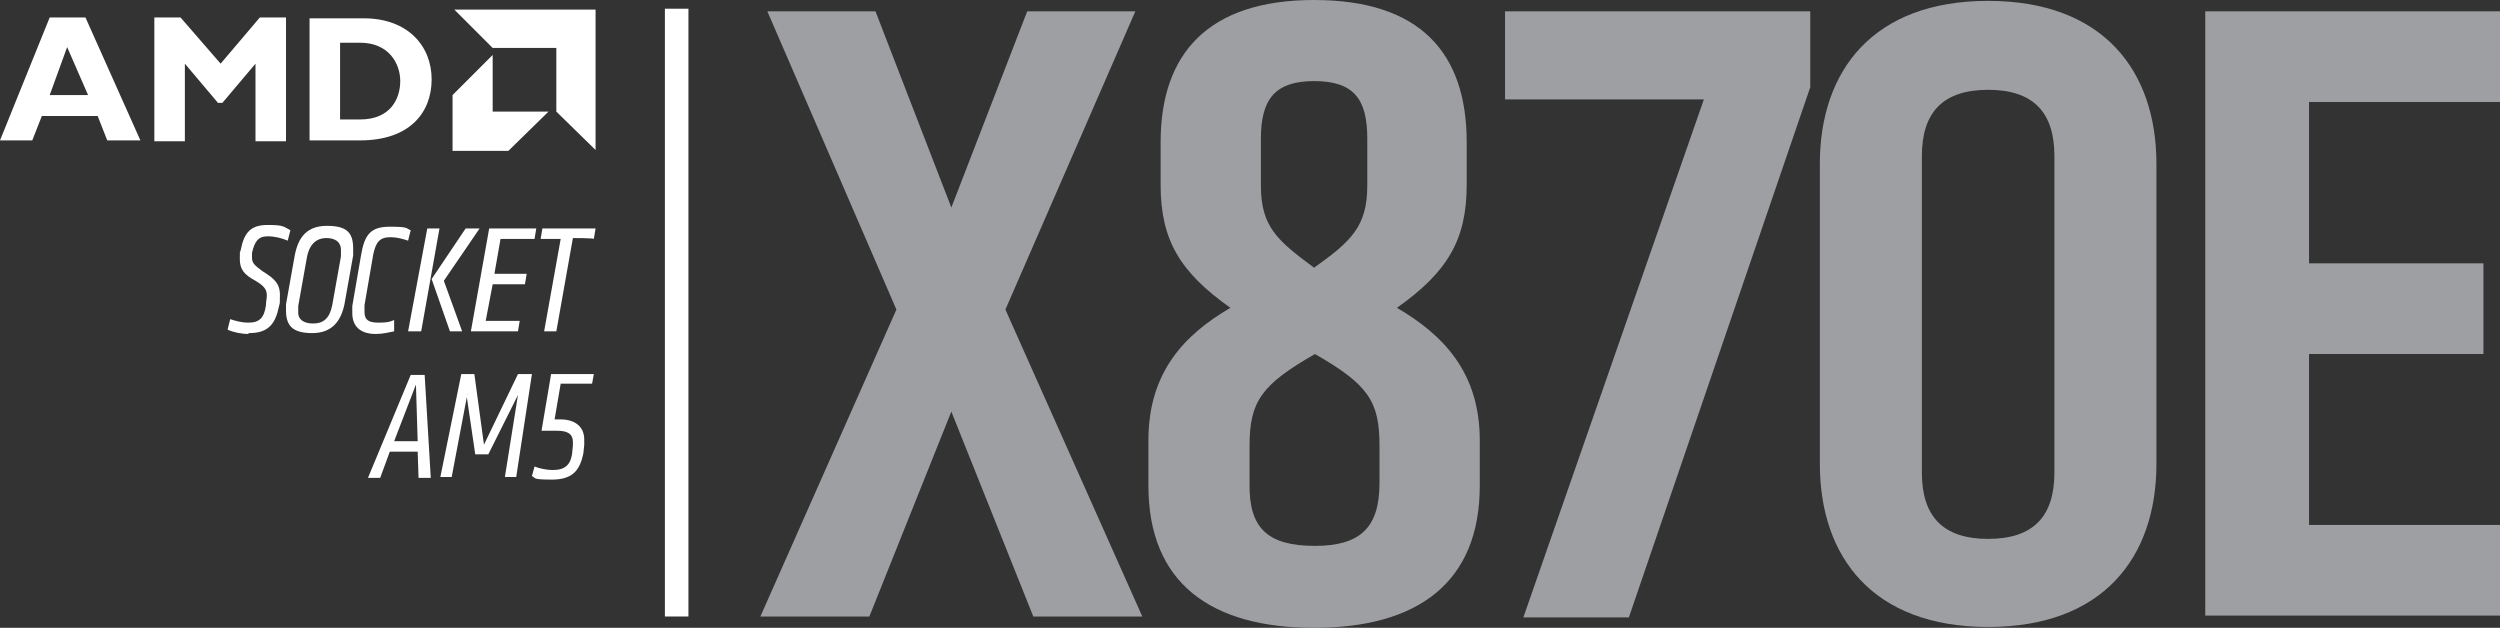
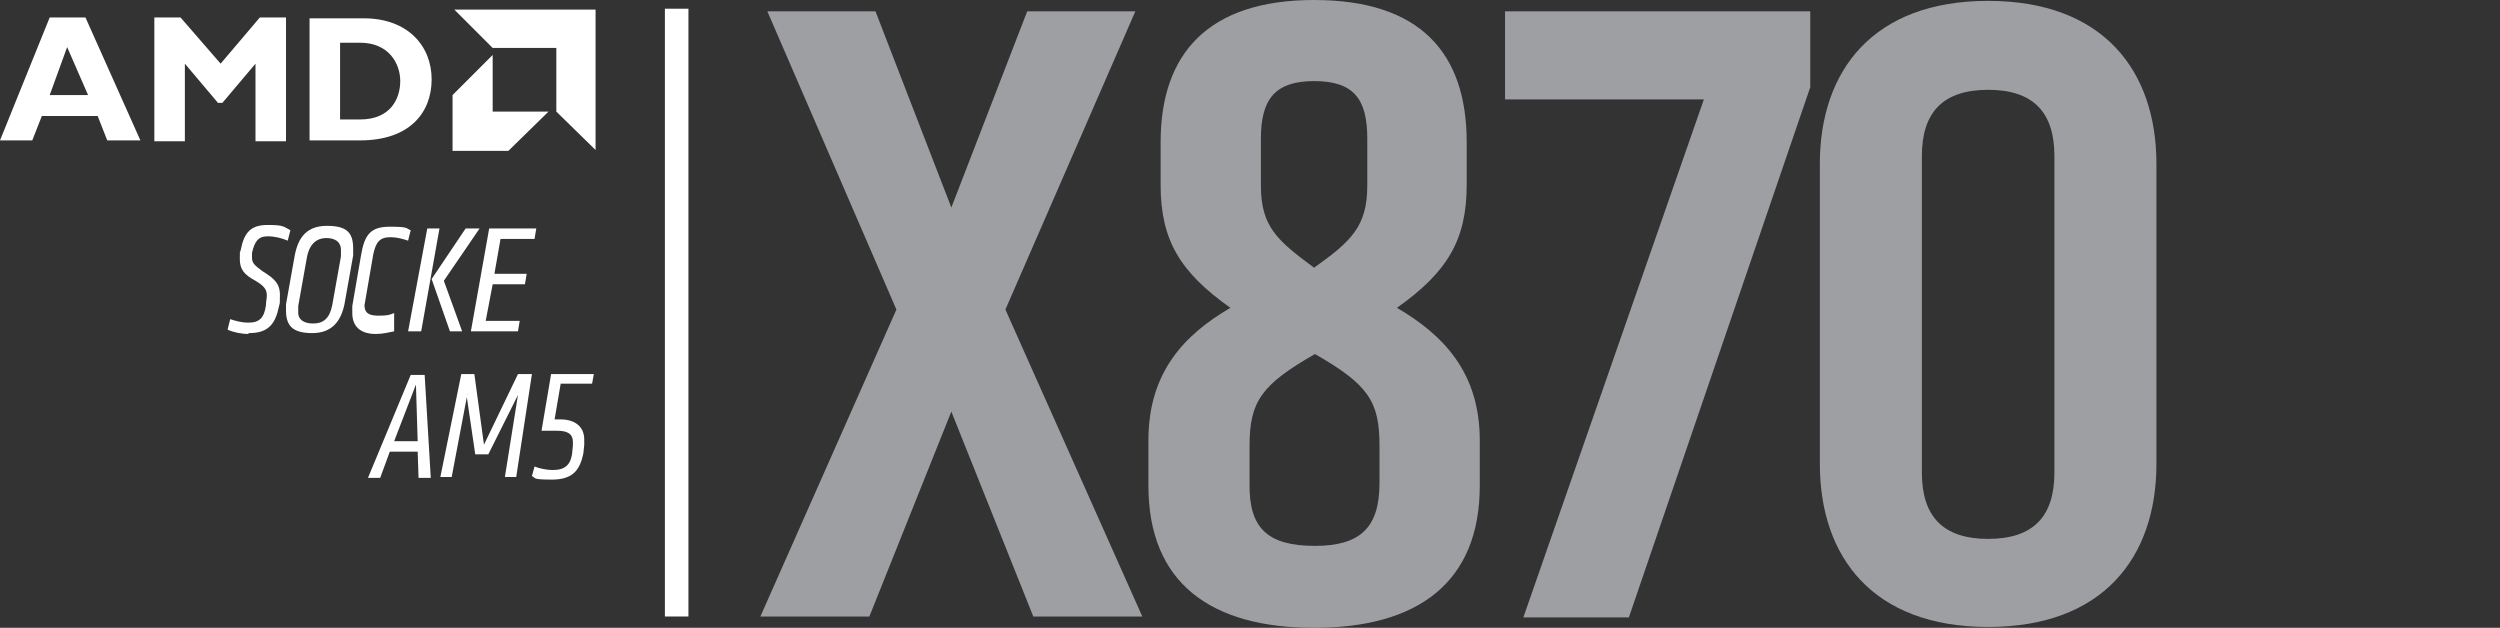
<svg xmlns="http://www.w3.org/2000/svg" version="1.1" id="圖層_1" x="0px" y="0px" viewBox="0 0 286.7 72" style="enable-background:new 0 0 286.7 72;" xml:space="preserve">
  <rect x="0" y="0" width="286.7" height="72" fill="#333333" stroke="none" />
  <style type="text/css">
	.st0{fill:#FFFFFF;}
	.st1{fill:none;stroke:#FFFFFF;stroke-width:2.7;}
	.st2{fill:#9D9FA2;}
</style>
  <g>
    <g id="Layer_1">
      <path class="st0" d="M16.1,16.1h-3.8l-1.1-2.8H4.8l-1.1,2.8H0L5.7,2h4.1L16.1,16.1z M7.7,5.4l-2,5.5h4.4L7.7,5.4L7.7,5.4z" />
      <polygon class="st0" points="29.8,2 32.8,2 32.8,16.2 29.3,16.2 29.3,7.3 25.5,11.8 25,11.8 21.2,7.3 21.2,16.2 17.7,16.2 17.7,2     20.7,2 25.3,7.3   " />
      <path class="st0" d="M41.7,2.1c5.1,0,7.8,3.2,7.8,7s-2.5,7-8.2,7h-5.8V2.1C35.5,2.1,41.7,2.1,41.7,2.1z M39,13.7h2.3    c3.5,0,4.6-2.4,4.6-4.4s-1.3-4.4-4.6-4.4H39V13.7L39,13.7L39,13.7z" />
      <polygon class="st0" points="63.8,5.5 56.5,5.5 52.1,1.1 68.3,1.1 68.3,17.2 63.8,12.8   " />
      <polygon class="st0" points="56.5,12.8 56.5,6.3 51.9,10.9 51.9,17.3 58.3,17.3 62.9,12.8   " />
      <line class="st1" x1="77.6" y1="1" x2="77.6" y2="70.7" />
      <g>
        <path class="st0" d="M28.5,38.3c-0.8,0-1.8-0.2-2.4-0.5l0.3-1.2c0.6,0.2,1.3,0.4,2.1,0.4c1.3,0,1.8-0.6,2-2     c0-0.4,0.1-0.8,0.1-1.1c0-0.7-0.3-1.1-1.3-1.7c-1.3-0.7-1.8-1.3-1.8-2.5s0-0.6,0.1-1c0.4-2.1,1.2-2.9,3.1-2.9     c1.9,0,1.8,0.2,2.6,0.6l-0.3,1.2c-0.7-0.3-1.5-0.5-2.3-0.5c-1.1,0-1.5,0.6-1.8,1.9c0,0.3,0,0.5,0,0.6c0,0.6,0.4,0.9,1.2,1.5     c1.3,0.8,2,1.4,2,2.7c0,1.3,0,0.8-0.1,1.3c-0.4,2-1.2,3.1-3.4,3.1H28.5L28.5,38.3z" />
        <path class="st0" d="M32.8,35.6c0-0.3,0-0.5,0-0.7l1-5.6c0.4-2.1,1.4-3.4,3.7-3.4s3,0.8,3,2.6c0,1.8,0,0.6,0,0.8l-1,5.6     c-0.4,1.9-1.4,3.3-3.7,3.3S32.8,37.3,32.8,35.6z M35.9,37.1c1.2,0,1.9-0.6,2.2-2.1l1-5.6c0-0.2,0-0.5,0-0.7c0-1-0.7-1.4-1.7-1.4     c-1,0-1.9,0.6-2.2,2.2l-1,5.6c0,0.4,0,0.6,0,0.8C34.2,36.6,34.8,37.1,35.9,37.1L35.9,37.1L35.9,37.1z" />
-         <path class="st0" d="M40.4,35.9c0-0.3,0-0.6,0-0.8l1-5.8c0.4-2.4,1.1-3.3,3.3-3.3c2.3,0,1.8,0.2,2.4,0.4l-0.3,1.2     c-0.6-0.2-1.3-0.4-2-0.4c-1.3,0-1.7,0.6-2,2l-1,5.8c0,0.2,0,0.6,0,0.8c0,0.9,0.5,1.2,1.6,1.2s1.3-0.1,1.8-0.3V38     c-0.5,0.1-1.3,0.3-2.1,0.3C41.3,38.3,40.4,37.4,40.4,35.9z" />
+         <path class="st0" d="M40.4,35.9c0-0.3,0-0.6,0-0.8l1-5.8c0.4-2.4,1.1-3.3,3.3-3.3c2.3,0,1.8,0.2,2.4,0.4l-0.3,1.2     c-0.6-0.2-1.3-0.4-2-0.4c-1.3,0-1.7,0.6-2,2l-1,5.8c0,0.9,0.5,1.2,1.6,1.2s1.3-0.1,1.8-0.3V38     c-0.5,0.1-1.3,0.3-2.1,0.3C41.3,38.3,40.4,37.4,40.4,35.9z" />
        <path class="st0" d="M46.8,38L49,26.2h1.4L48.3,38H46.8z M49.5,32l3.9-5.8H55l-4.1,6L53,38h-1.4L49.5,32L49.5,32L49.5,32z" />
        <path class="st0" d="M54,38l2.1-11.8h5.4l-0.2,1.2h-3.9l-0.7,4h3.7l-0.2,1.2h-3.7l-0.8,4.2h3.9L59.4,38C59.4,38,54,38,54,38z" />
-         <path class="st0" d="M65.7,27.3L63.8,38h-1.4l1.9-10.6H62l0.2-1.2h6.1l-0.2,1.2C68.1,27.3,65.7,27.3,65.7,27.3z" />
        <path class="st0" d="M47.9,51.8h-3.2l-1.1,3h-1.4l4.9-11.8h1.6l0.7,11.8H48C48,54.7,47.9,51.8,47.9,51.8z M45.2,50.6h2.7     l-0.2-6.5L45.2,50.6z" />
        <path class="st0" d="M53.6,45.2l-1.8,9.5h-1.3l2.4-11.8h1.5l1.1,8.1l3.9-8.1h1.6l-1.8,11.8h-1.3l1.5-9.4l-3.4,6.8h-1.5l-1-6.8     C53.8,45.2,53.6,45.2,53.6,45.2z" />
        <path class="st0" d="M65.7,51.1v-0.4c0-1-0.7-1.3-1.8-1.3h-1.8l1.1-6.5h4.9L67.9,44h-3.6l-0.7,4.1h0.7c1.6,0,2.7,0.8,2.7,2.3     s0,0.4,0,0.6L66.9,52c-0.4,1.9-1.2,3-3.6,3c-2.4,0-1.8-0.2-2.3-0.4l0.3-1.1c0.5,0.2,1.3,0.4,2.1,0.4c1.4,0,2-0.6,2.2-1.8     L65.7,51.1L65.7,51.1L65.7,51.1z" />
      </g>
      <g>
        <path class="st2" d="M131,70.7h-12.5l-9.4-23.5l-9.4,23.5H87.2l15.6-35.2L88,1.3h12.4l8.7,22.5l8.7-22.5h12.4l-14.9,34.2     L131,70.7L131,70.7z" />
        <path class="st2" d="M131.7,50.5c0-7.8,4.1-12.1,9.4-15.2c-5.8-4.1-8-7.8-8-14.1v-4.9c0-10.1,5.4-16.3,17.6-16.3     s17.5,6.1,17.5,16.3v4.9c0,6.3-2.2,10-8,14.1c5.3,3.1,9.5,7.4,9.5,15.2v5.2c0,11.1-7.1,16.3-19,16.3c-11.8,0-19-5.1-19-16.3     L131.7,50.5L131.7,50.5L131.7,50.5z M150.8,62.6c5.2,0,7.4-2.1,7.4-7.2v-4.3c0-5.1-1.3-7-7.4-10.5c-6.1,3.5-7.5,5.4-7.5,10.5v4.3     C143.2,60.6,145.4,62.6,150.8,62.6z M156.8,21.3v-5.4c0-4.5-1.5-6.6-6.1-6.6c-4.5,0-6.1,2.1-6.1,6.6v5.4c0,4.7,1.9,6.3,6.1,9.4     C154.9,27.7,156.8,26,156.8,21.3z" />
        <path class="st2" d="M195.4,11.4h-22.8V1.3h35V10l-20.8,60.8h-12.1L195.4,11.4L195.4,11.4L195.4,11.4z" />
        <path class="st2" d="M208.7,18.8c0-10.7,6.1-18.7,19.3-18.7c13.2,0,19.3,8,19.3,18.7v34.4c0,10.7-6.1,18.7-19.3,18.7     c-13.2,0-19.3-8-19.3-18.7V18.8z M220.4,54.2c0,5,2.4,7.6,7.6,7.6s7.6-2.6,7.6-7.6V17.9c0-5-2.4-7.6-7.6-7.6s-7.6,2.6-7.6,7.6     V54.2z" />
-         <path class="st2" d="M252.9,70.7V1.3h33.8v10.4h-21.9v18.5h20v10.4h-20v19.6h21.9v10.4H252.9z" />
      </g>
    </g>
  </g>
</svg>